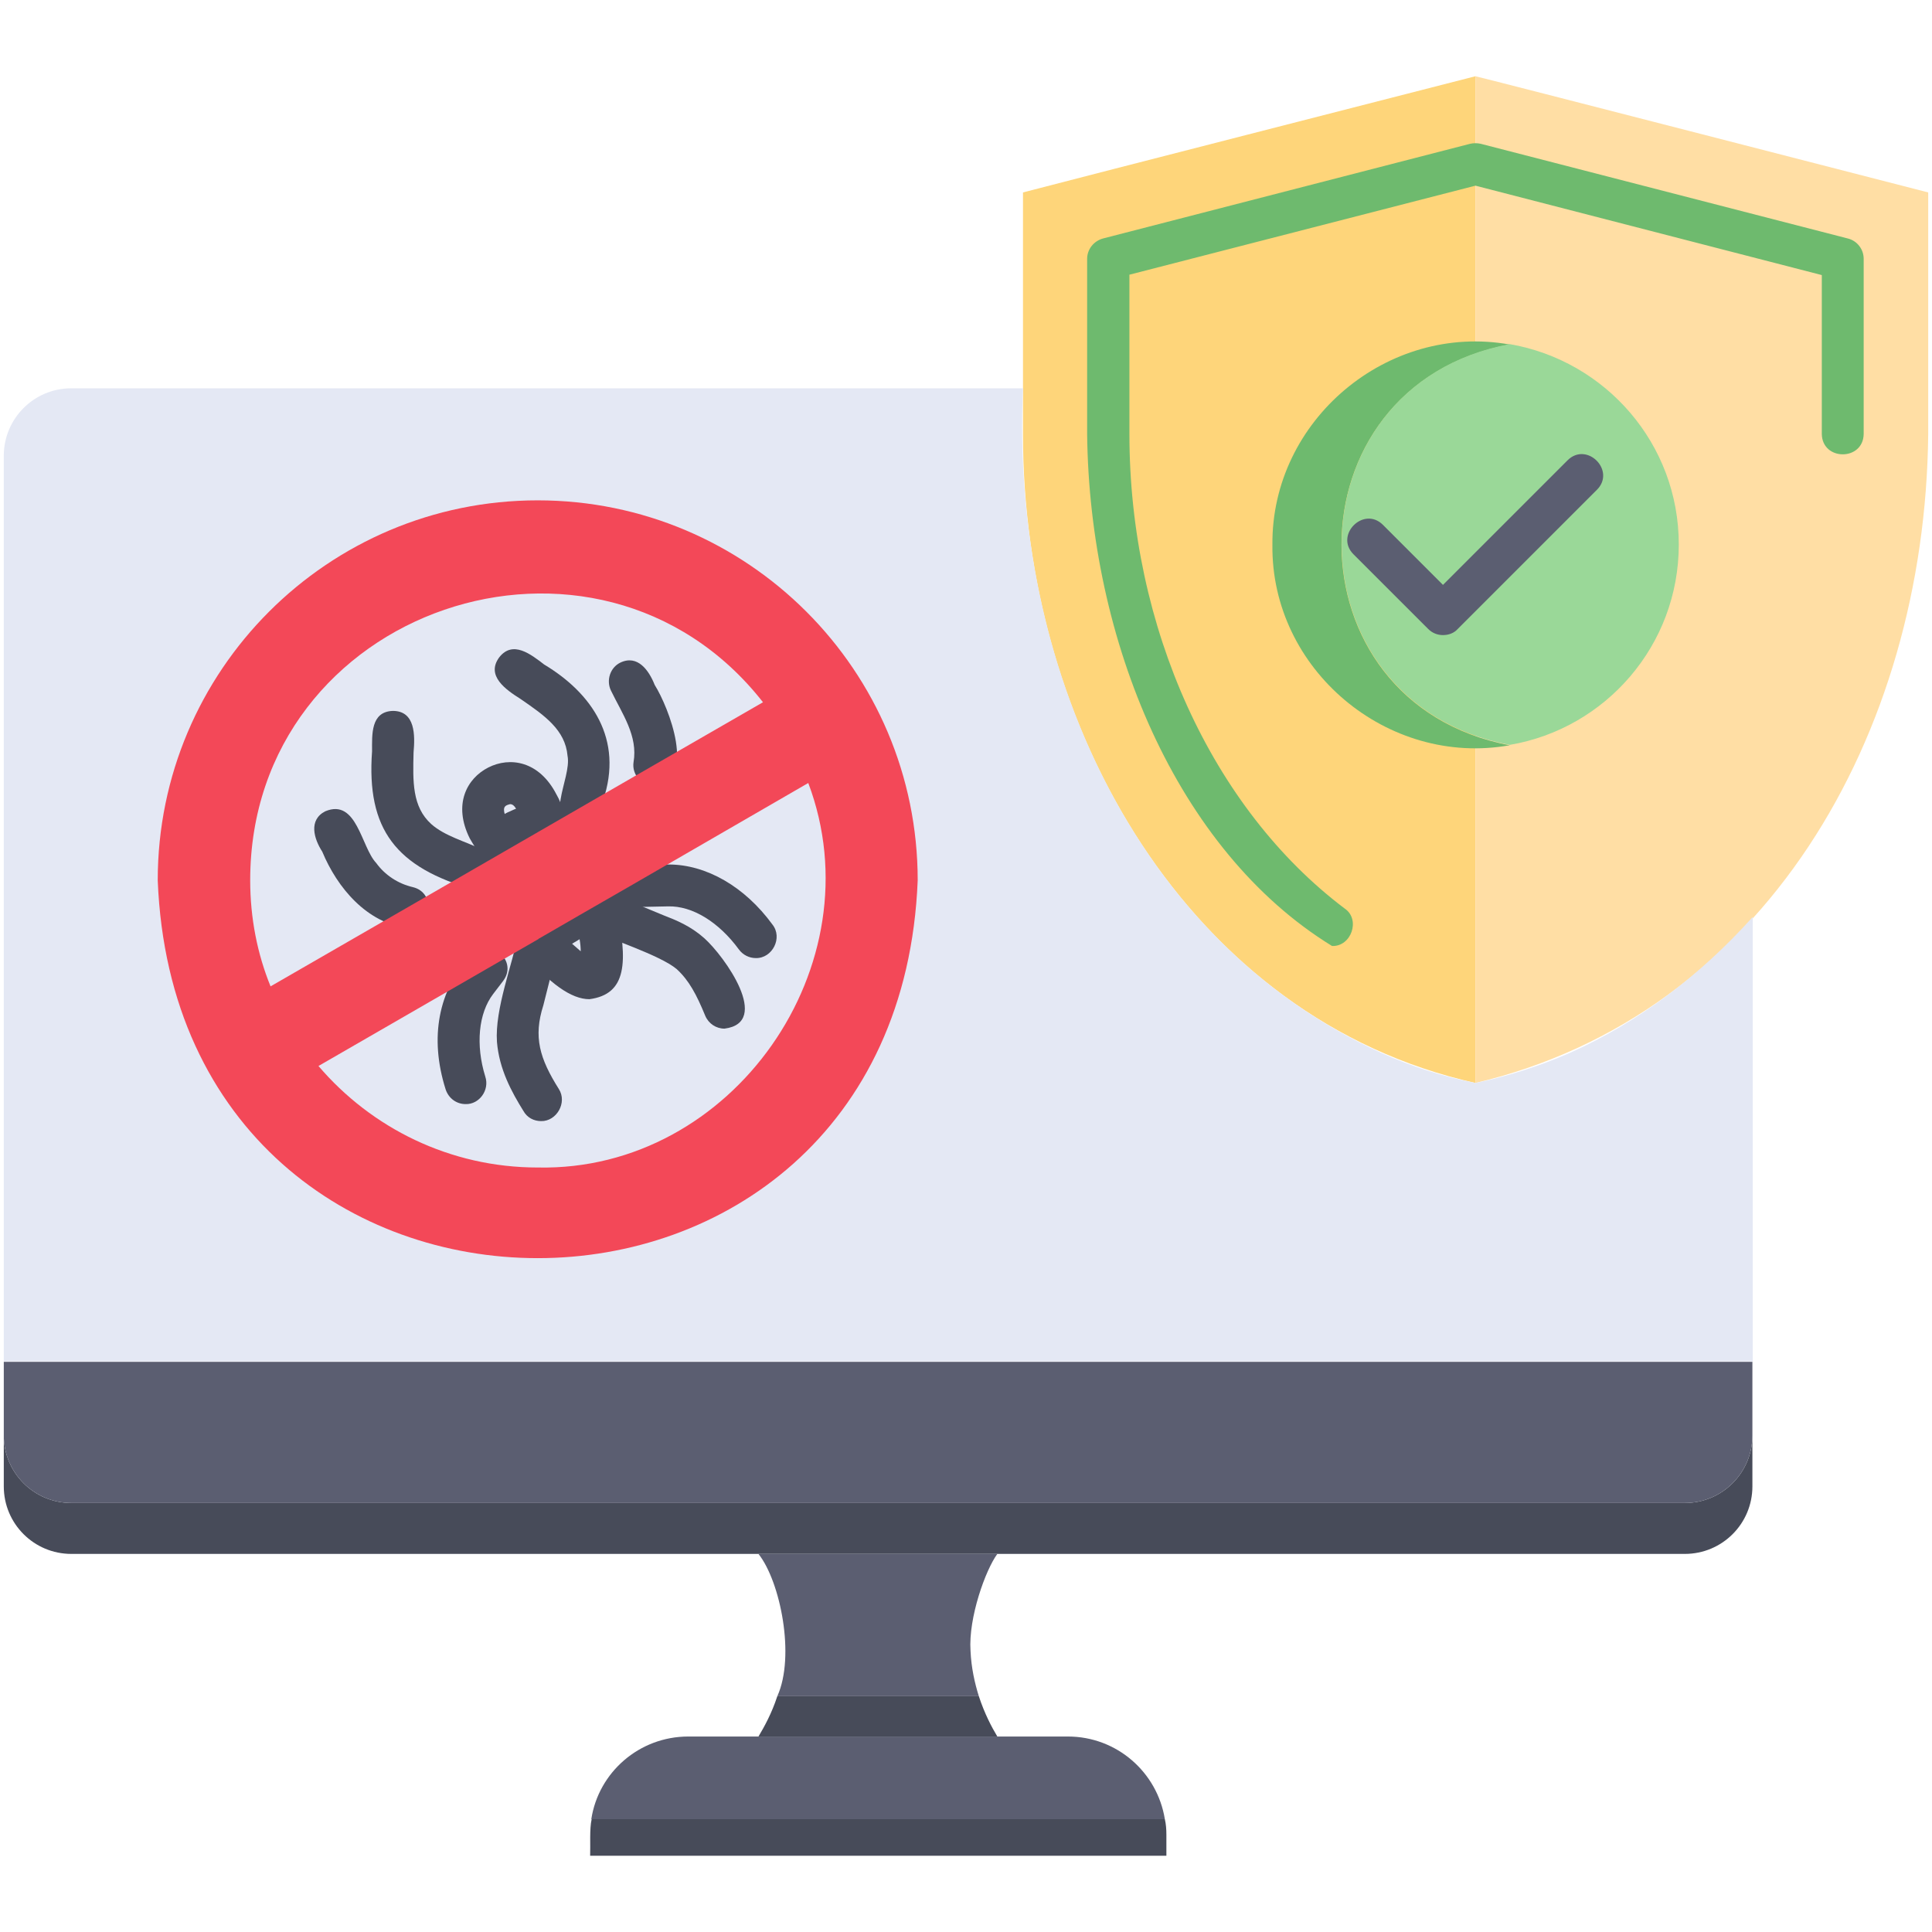
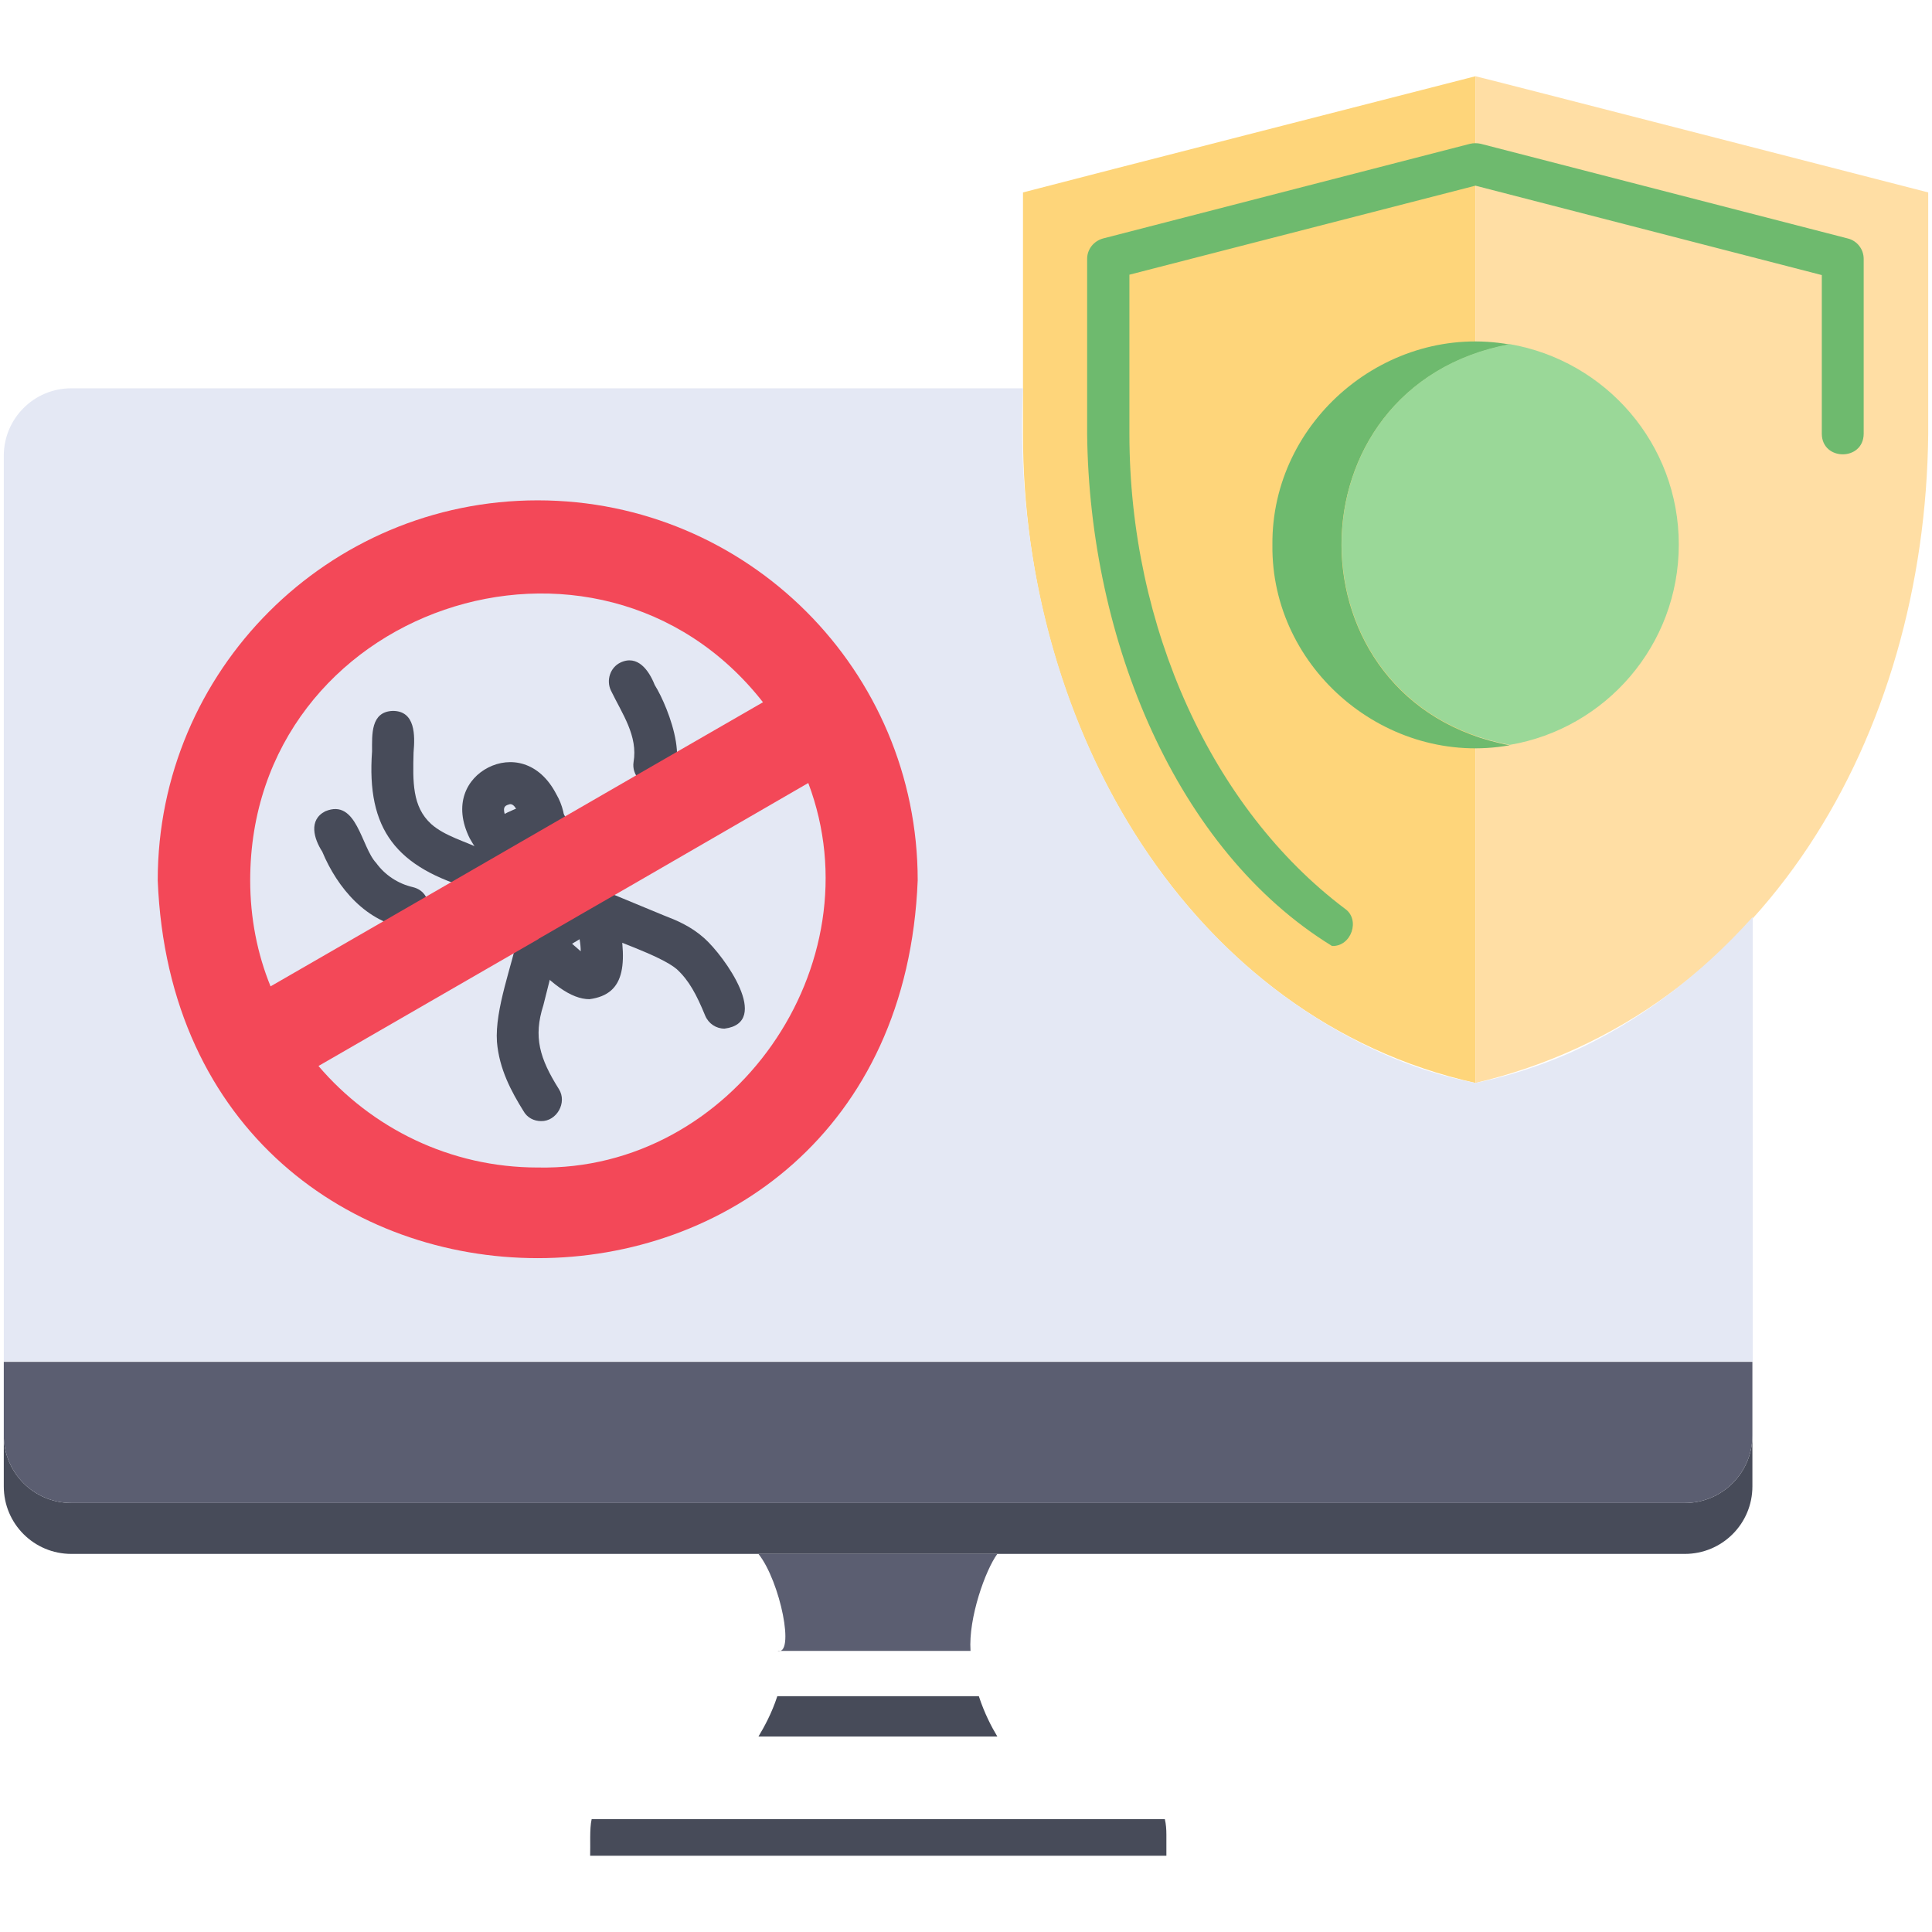
<svg xmlns="http://www.w3.org/2000/svg" width="50" height="50" viewBox="0 0 50 50" fill="none">
  <path d="M38.184 1.973V28.027C30.771 26.367 26.465 18.818 26.475 11.23V4.98C28.418 4.473 36.094 2.51 38.184 1.973Z" fill="#FED57A" />
  <path d="M49.902 4.98V11.23C49.824 19.062 45.625 26.27 38.184 28.027V1.973C38.184 1.963 49.902 4.98 49.902 4.98Z" fill="#FFDEA4" />
  <path d="M34.473 24.482C30.449 22.012 28.193 16.572 28.135 11.23V6.699C28.135 6.455 28.301 6.24 28.545 6.172L38.047 3.721C38.135 3.701 38.232 3.701 38.32 3.721L47.822 6.172C48.057 6.23 48.232 6.445 48.232 6.699V11.23C48.223 11.934 47.158 11.934 47.148 11.23V7.119L38.184 4.805L29.229 7.109V11.23C29.229 16.23 31.367 20.928 34.805 23.516C35.215 23.799 34.971 24.502 34.473 24.482Z" fill="#6EBA6E" />
  <path d="M39.072 19.287C35.908 19.854 32.891 17.324 32.93 14.101C32.9 10.879 35.908 8.35 39.072 8.916C33.262 9.99 33.271 18.203 39.072 19.287Z" fill="#6EBA6E" />
  <path d="M43.447 14.092C43.447 16.699 41.553 18.857 39.072 19.277C33.272 18.193 33.272 9.98 39.072 8.906C41.553 9.336 43.447 11.484 43.447 14.092Z" fill="#9AD898" />
-   <path d="M37.344 16.436C37.207 16.436 37.071 16.387 36.963 16.279L35.029 14.346C34.531 13.848 35.293 13.086 35.791 13.584L37.344 15.137L40.567 11.914C41.065 11.416 41.826 12.178 41.328 12.676L37.725 16.279C37.627 16.387 37.49 16.436 37.344 16.436Z" fill="#5B5E71" />
  <path d="M45.352 37.148V38.467C45.352 39.434 44.57 40.215 43.603 40.215H1.846C0.879 40.215 0.098 39.434 0.098 38.467V37.148C0.098 38.115 0.879 38.897 1.846 38.897H43.603C44.57 38.897 45.352 38.115 45.352 37.148Z" fill="#474B59" />
  <path d="M45.352 35.244V37.148C45.352 38.115 44.57 38.897 43.603 38.897H1.846C0.879 38.897 0.098 38.115 0.098 37.148V35.244H45.352Z" fill="#5B5E71" />
  <path d="M30.186 47.48V48.027H15.273C15.283 47.773 15.254 47.324 15.312 47.08H30.146C30.176 47.207 30.186 47.344 30.186 47.48Z" fill="#474B59" />
-   <path d="M30.146 47.08H15.303C15.488 45.869 16.543 44.941 17.812 44.941H27.637C28.906 44.941 29.951 45.869 30.146 47.08Z" fill="#5B5E71" />
  <path d="M45.361 23.73V35.234H0.098V11.797C0.098 10.83 0.879 10.049 1.846 10.049H26.475C26.152 17.139 29.385 24.365 35.742 27.246C36.523 27.598 37.344 27.861 38.184 28.027C39.033 27.852 39.853 27.588 40.635 27.246C42.402 26.455 44.004 25.244 45.361 23.73Z" fill="#E4E8F4" />
  <path d="M25.811 44.941H19.629C19.775 44.697 19.971 44.346 20.117 43.897H25.332C25.479 44.346 25.664 44.697 25.811 44.941Z" fill="#474B59" />
-   <path d="M25.117 42.725C25.137 43.164 25.225 43.555 25.332 43.897H20.117C20.586 42.861 20.195 40.928 19.629 40.215H25.811C25.508 40.625 25.059 41.865 25.117 42.725Z" fill="#5B5E71" />
+   <path d="M25.117 42.725H20.117C20.586 42.861 20.195 40.928 19.629 40.215H25.811C25.508 40.625 25.059 41.865 25.117 42.725Z" fill="#5B5E71" />
  <path d="M12.93 22.646C11.904 22.51 12.559 21.24 13.203 20.996C13.691 20.752 14.58 20.664 14.697 21.338C14.717 21.553 14.609 21.758 14.434 21.865C14.248 21.943 13.135 22.695 12.93 22.646Z" fill="#474B59" />
  <path d="M15.254 25.859C14.785 25.859 14.229 25.459 13.535 24.648C13.32 24.404 13.389 23.984 13.682 23.828L15.127 22.998C15.274 22.91 15.449 22.9 15.606 22.969C15.801 23.047 15.908 23.232 15.938 23.428C16.27 24.922 16.211 25.732 15.254 25.859ZM14.805 24.424C14.893 24.502 14.971 24.57 15.029 24.619C15.029 24.531 15.02 24.424 15 24.307L14.805 24.424Z" fill="#474B59" />
  <path d="M12.998 22.471C12.588 22.451 12.354 22.031 12.158 21.699C11.719 20.82 12.08 20.146 12.637 19.863C13.193 19.58 13.955 19.688 14.404 20.566C14.697 21.064 14.795 22.002 13.984 21.904C13.896 21.885 13.809 21.904 13.701 21.953C13.399 22.129 13.408 22.48 12.998 22.471ZM13.203 20.811C13.096 20.84 12.998 20.859 13.066 21.084C13.164 21.025 13.262 20.977 13.359 20.938C13.301 20.83 13.242 20.811 13.203 20.811Z" fill="#474B59" />
  <path d="M18.75 26.621C18.535 26.621 18.34 26.494 18.252 26.289C18.027 25.742 17.832 25.371 17.51 25.078C17.08 24.717 15.742 24.287 15.215 24.043C14.941 23.926 14.805 23.613 14.922 23.34C15.039 23.066 15.352 22.93 15.625 23.047L17.158 23.682C17.51 23.818 17.871 23.965 18.223 24.277C18.76 24.756 19.971 26.465 18.75 26.621Z" fill="#474B59" />
-   <path d="M15.01 21.455C13.984 21.338 14.805 20.156 14.688 19.561C14.629 18.887 14.092 18.516 13.467 18.086C13.096 17.852 12.568 17.49 12.92 17.012C13.271 16.562 13.74 16.934 14.082 17.197C15.303 17.93 16.152 19.121 15.605 20.723C15.557 21.055 15.42 21.465 15.01 21.455Z" fill="#474B59" />
-   <path d="M19.56 24.795C19.394 24.795 19.228 24.717 19.121 24.57C18.613 23.877 17.93 23.438 17.285 23.457L16.308 23.477C15.595 23.506 15.586 22.402 16.289 22.393L17.265 22.373H17.305C18.281 22.373 19.277 22.949 19.99 23.926C20.264 24.268 19.99 24.805 19.56 24.795Z" fill="#474B59" />
  <path d="M16.934 20.342C16.611 20.342 16.348 20.049 16.396 19.727C16.514 19.043 16.104 18.477 15.811 17.871C15.684 17.607 15.791 17.275 16.055 17.148C16.504 16.934 16.797 17.354 16.943 17.725C17.305 18.301 18.047 20.186 16.934 20.342Z" fill="#474B59" />
  <path d="M14.004 29.014C13.818 29.014 13.642 28.926 13.545 28.75C13.242 28.262 12.92 27.676 12.861 26.963C12.803 26.113 13.261 24.961 13.418 24.16C13.594 23.477 14.638 23.74 14.463 24.424L14.062 26.016C13.799 26.836 13.965 27.393 14.463 28.184C14.687 28.535 14.404 29.023 14.004 29.014Z" fill="#474B59" />
  <path d="M12.275 23.027C10.244 22.451 9.482 21.465 9.629 19.443C9.629 19.014 9.59 18.418 10.166 18.398C10.752 18.398 10.742 19.033 10.703 19.473C10.684 20.225 10.664 20.879 11.162 21.328C11.514 21.641 12.051 21.777 12.49 21.992C13.027 22.217 12.842 23.047 12.275 23.027Z" fill="#474B59" />
-   <path d="M12.051 28.574C11.816 28.574 11.611 28.428 11.533 28.193C11.104 26.836 11.357 25.635 12.158 24.736C12.588 24.18 13.447 24.824 13.018 25.391L12.764 25.723C12.383 26.221 12.305 27.041 12.559 27.861C12.676 28.213 12.402 28.584 12.051 28.574Z" fill="#474B59" />
  <path d="M10.557 24.023C9.492 23.887 8.73 22.979 8.34 22.041C8.125 21.709 7.978 21.221 8.418 20.996C9.238 20.654 9.346 21.924 9.736 22.334C9.961 22.646 10.303 22.871 10.684 22.959C11.299 23.105 11.182 24.033 10.557 24.023Z" fill="#474B59" />
  <path d="M13.945 24.834C13.145 24.814 13.291 23.604 14.072 23.76C14.688 23.896 14.58 24.844 13.945 24.834Z" fill="#474B59" />
  <path d="M13.916 12.949C8.486 12.949 4.082 17.354 4.082 22.783C4.6 35.82 23.232 35.82 23.75 22.783C23.75 17.354 19.346 12.949 13.916 12.949ZM6.475 22.783C6.475 15.723 15.459 12.705 19.746 18.174L16.934 19.795C14.922 20.957 12.568 22.314 10.557 23.477L7.002 25.527C6.66 24.688 6.475 23.76 6.475 22.783ZM13.916 30.215C11.641 30.215 9.609 29.189 8.242 27.588C9.229 27.021 13.027 24.824 13.945 24.297C13.945 24.297 13.945 24.287 13.945 24.277C13.945 24.277 13.945 24.287 13.955 24.287C14.512 23.965 15.762 23.242 16.309 22.93L20.918 20.264C22.695 24.971 18.965 30.322 13.916 30.215Z" fill="#F34858" />
</svg>